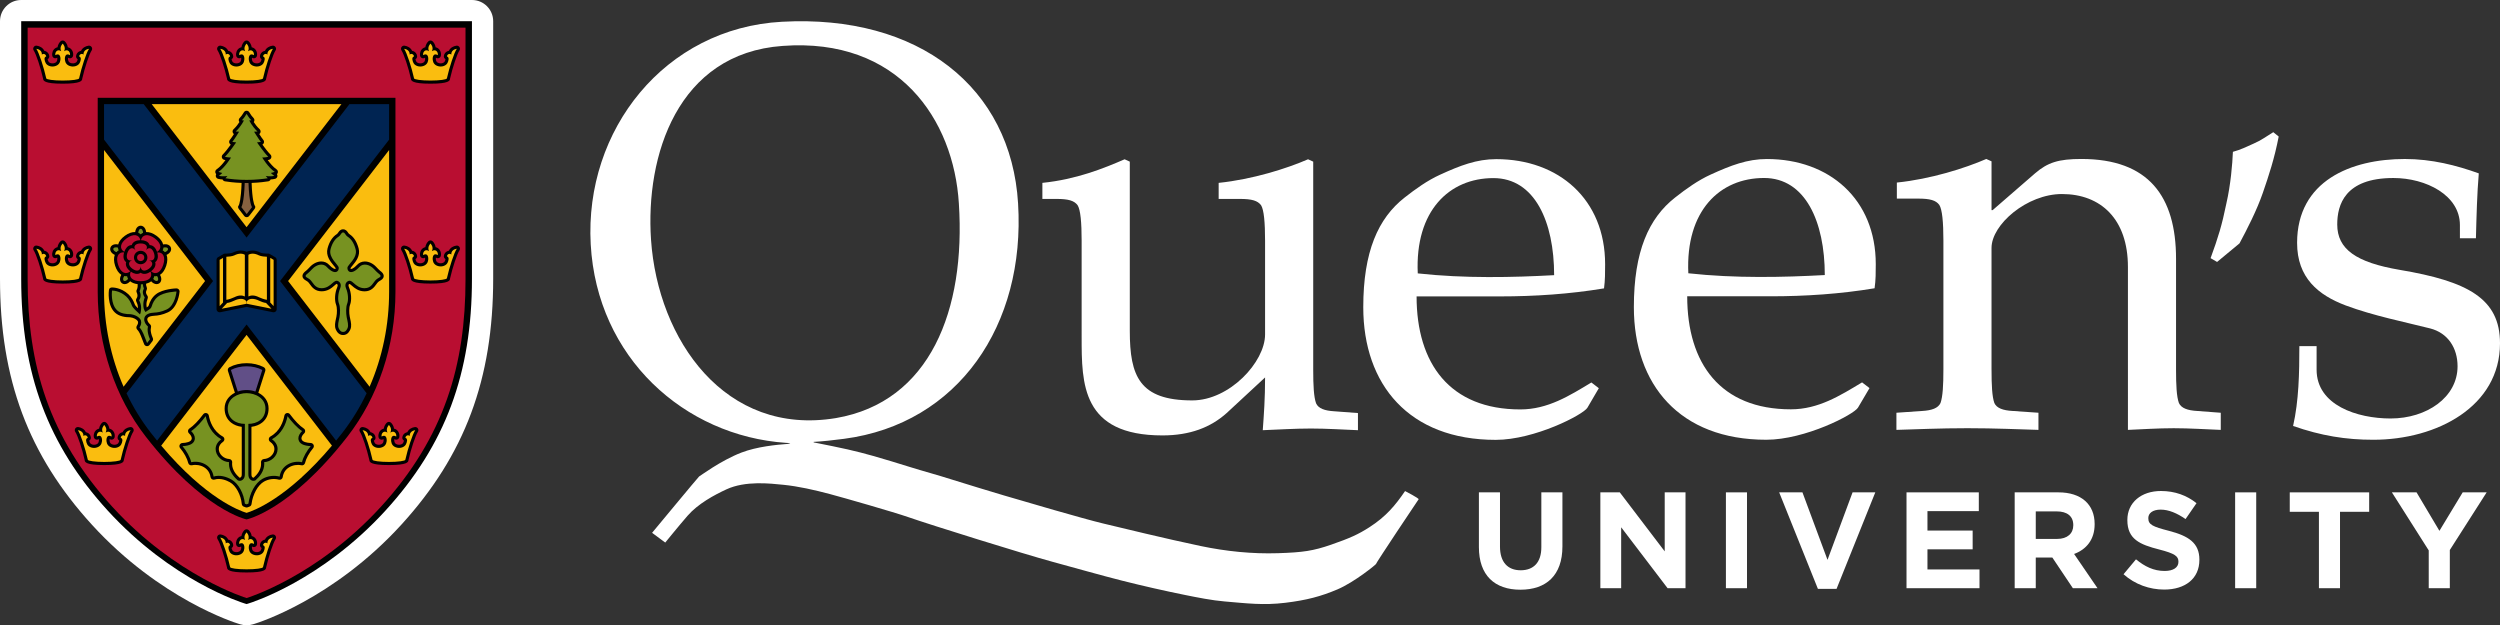
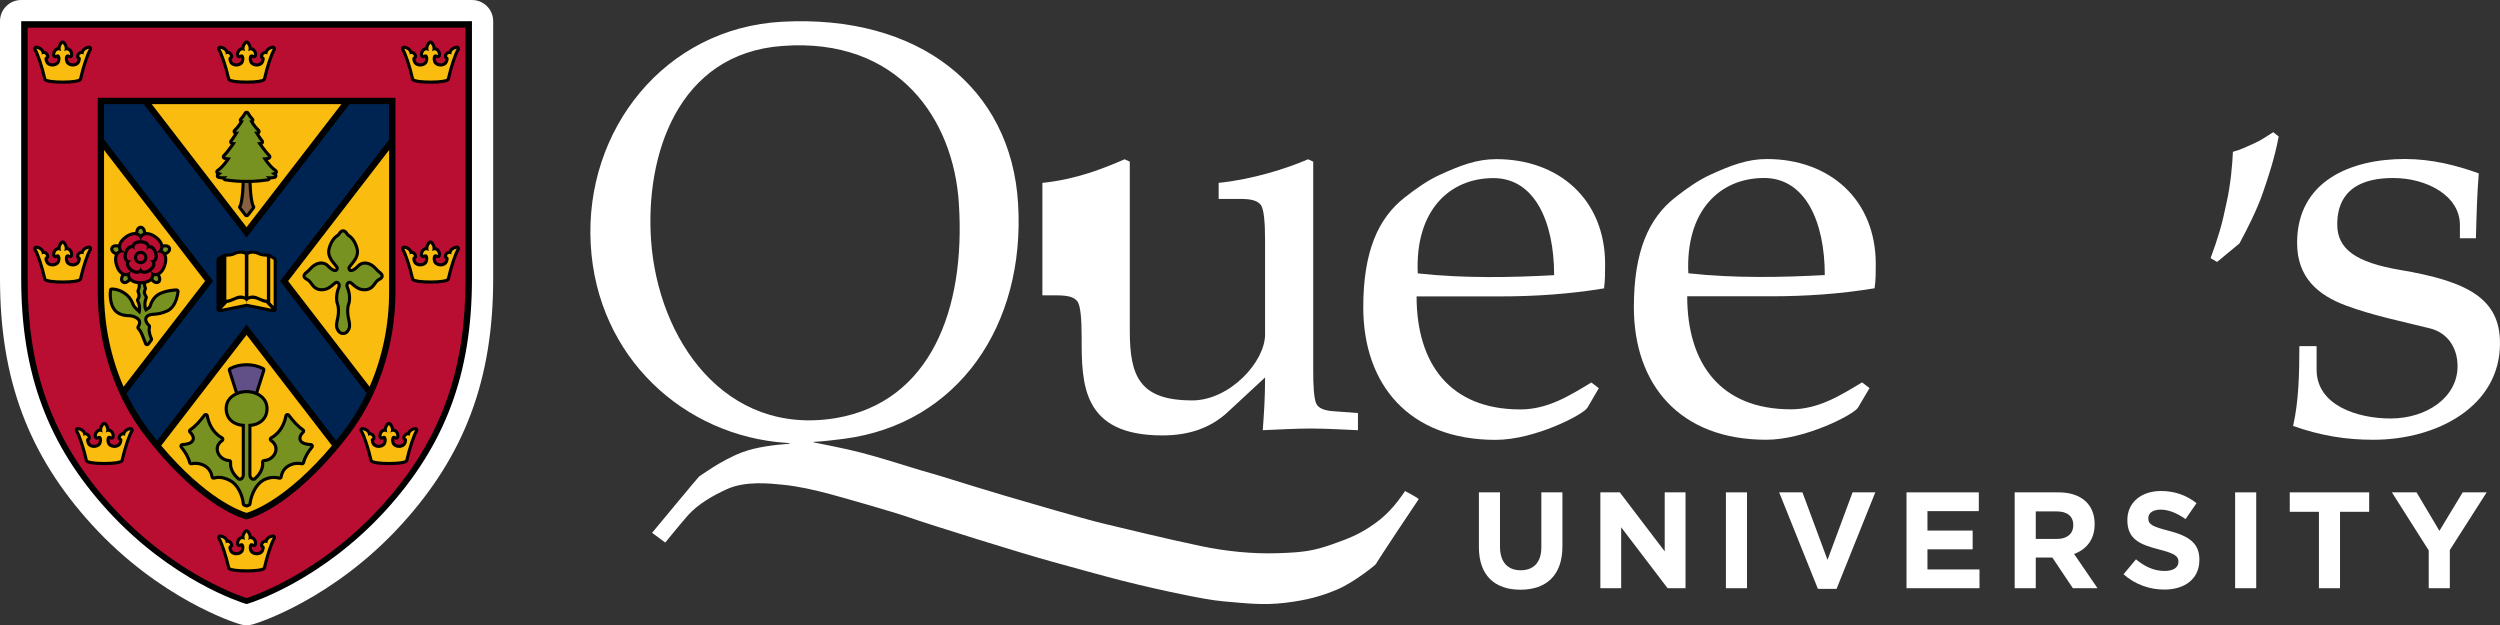
<svg xmlns="http://www.w3.org/2000/svg" xmlns:xlink="http://www.w3.org/1999/xlink" version="1.1" id="Layer_1" x="0px" y="0px" viewBox="0 0 308.83 77.242" style="enable-background:new 0 0 308.83 77.242;" xml:space="preserve">
  <rect x="0" y="0" width="308.83" height="77.242" fill="#333333" stroke="none" />
  <style type="text/css"> .gMscXc5PxEu2XIzIZhQmIA-st0{fill-rule:evenodd;clip-rule:evenodd;fill:#FABD0F;} .gMscXc5PxEu2XIzIZhQmIA-st1{fill:#FFFFFF;} .gMscXc5PxEu2XIzIZhQmIA-st2{fill:#B90E31;} .gMscXc5PxEu2XIzIZhQmIA-st3{fill:#FABD0F;} .gMscXc5PxEu2XIzIZhQmIA-st4{fill:#002452;} .gMscXc5PxEu2XIzIZhQmIA-st5{fill:none;} .gMscXc5PxEu2XIzIZhQmIA-st6{fill:#779221;} .gMscXc5PxEu2XIzIZhQmIA-st7{fill:#614F87;} .gMscXc5PxEu2XIzIZhQmIA-st8{fill:#876140;} </style>
  <symbol id="Crown" viewBox="-3.641 -2.668 7.281 5.335">
    <path d="M-2.417-2.049C-2.409-2.299-2.277-2.668,0-2.668s2.409,0.369,2.417,0.619c0.307,1.364,0.866,3.044,1.158,3.476 c0.085,0.126,0.089,0.29,0.009,0.42c-0.08,0.129-0.229,0.2-0.379,0.18C2.826,1.978,2.438,1.763,2.27,1.391 C2.223,1.384,2.177,1.373,2.132,1.357C1.866,1.262,1.677,1.018,1.651,0.735C1.636,0.58,1.721,0.433,1.854,0.359 C1.848,0.302,1.822,0.198,1.753,0.063c-0.076-0.148-0.362-0.271-0.65-0.208c-0.28,0.061-0.407,0.192-0.439,0.453 C0.651,0.407,0.659,0.489,0.671,0.543C0.683,0.538,0.696,0.531,0.71,0.522c0.11-0.064,0.244-0.07,0.359-0.016 C1.185,0.56,1.266,0.667,1.287,0.792c0.062,0.373-0.096,0.749-0.393,0.936C0.813,1.779,0.726,1.812,0.636,1.83 c-0.046,0.331-0.231,0.599-0.37,0.732c-0.149,0.142-0.383,0.142-0.532,0c-0.139-0.132-0.324-0.4-0.37-0.732 c-0.09-0.017-0.176-0.051-0.257-0.102c-0.297-0.186-0.455-0.562-0.393-0.936c0.021-0.125,0.102-0.232,0.217-0.286 C-0.955,0.452-0.82,0.458-0.71,0.522c0.015,0.009,0.028,0.016,0.039,0.021c0.012-0.054,0.02-0.136,0.008-0.235 c-0.032-0.262-0.159-0.393-0.439-0.454c-0.289-0.062-0.574,0.06-0.65,0.207C-1.821,0.197-1.848,0.3-1.854,0.358 c0.136,0.072,0.218,0.22,0.203,0.377c-0.026,0.284-0.215,0.528-0.481,0.622C-2.177,1.373-2.223,1.384-2.27,1.391 c-0.168,0.373-0.556,0.587-0.934,0.637c-0.152,0.02-0.299-0.051-0.379-0.18c-0.08-0.129-0.077-0.294,0.009-0.42 C-3.282,0.995-2.723-0.685-2.417-2.049z" />
    <path class="gMscXc5PxEu2XIzIZhQmIA-st0" d="M0-2.281c1.122,0,2.03,0.123,2.03,0.277c0.301,1.353,0.88,3.14,1.224,3.648 C2.974,1.607,2.538,1.421,2.572,0.92C2.38,1.117,2.061,0.969,2.036,0.699c0.323-0.109,0.205-0.53,0.062-0.812 c-0.161-0.315-0.624-0.508-1.076-0.41C0.507-0.412,0.322-0.089,0.279,0.262C0.231,0.658,0.374,1.166,0.905,0.856 c0.064,0.385-0.272,0.809-0.728,0.487C0.441,1.863,0,2.281,0,2.281s-0.441-0.418-0.178-0.938c-0.456,0.322-0.792-0.102-0.728-0.487 c0.531,0.31,0.674-0.198,0.626-0.594c-0.043-0.351-0.228-0.674-0.741-0.785c-0.453-0.098-0.915,0.095-1.076,0.41 C-2.241,0.169-2.358,0.59-2.036,0.699C-2.061,0.969-2.38,1.117-2.572,0.92c0.034,0.501-0.403,0.687-0.682,0.724 C-2.91,1.135-2.331-0.651-2.03-2.004C-2.03-2.157-1.122-2.281,0-2.281" />
  </symbol>
  <g>
    <g>
-       <path class="gMscXc5PxEu2XIzIZhQmIA-st1" d="M162.224,45.697c0,1.916,0.07,3.334,0.353,4.125c0.284,0.633,1.059,0.919,2.263,0.985l2.91,0.219v2.117 c-1.774-0.067-3.831-0.207-5.806-0.207c-2.059,0-4.108,0.14-5.953,0.207c0.144-1.983,0.286-3.894,0.286-6.516l-4.746,4.399 c-1.983,1.777-4.531,2.762-7.93,2.762c-9.984,0-9.984-6.382-9.984-12.131V29.745c0-2.269-0.14-3.827-0.497-4.393 c-0.423-0.566-1.133-0.779-2.619-0.779h-1.734V22.59c4.178-0.426,7.538-1.776,10.16-2.914l0.639,0.292v20.91 c0,5.603,1.206,8.585,7.717,8.585c4.606,0,8.994-4.746,8.994-8.146V29.745c0-2.269-0.142-3.827-0.494-4.393 c-0.429-0.566-1.136-0.779-2.625-0.779h-2.615V22.59c4.175-0.426,8.423-1.776,11.045-2.914l0.636,0.292V45.697z" />
+       <path class="gMscXc5PxEu2XIzIZhQmIA-st1" d="M162.224,45.697c0,1.916,0.07,3.334,0.353,4.125c0.284,0.633,1.059,0.919,2.263,0.985l2.91,0.219v2.117 c-1.774-0.067-3.831-0.207-5.806-0.207c-2.059,0-4.108,0.14-5.953,0.207c0.144-1.983,0.286-3.894,0.286-6.516l-4.746,4.399 c-1.983,1.777-4.531,2.762-7.93,2.762c-9.984,0-9.984-6.382-9.984-12.131c0-2.269-0.14-3.827-0.497-4.393 c-0.423-0.566-1.133-0.779-2.619-0.779h-1.734V22.59c4.178-0.426,7.538-1.776,10.16-2.914l0.639,0.292v20.91 c0,5.603,1.206,8.585,7.717,8.585c4.606,0,8.994-4.746,8.994-8.146V29.745c0-2.269-0.142-3.827-0.494-4.393 c-0.429-0.566-1.136-0.779-2.625-0.779h-2.615V22.59c4.175-0.426,8.423-1.776,11.045-2.914l0.636,0.292V45.697z" />
      <path class="gMscXc5PxEu2XIzIZhQmIA-st1" d="M184.485,22.001c5.1,0,7.5,5.39,7.5,11.991c-5.097,0.28-11.047,0.42-16.846-0.219 C174.782,26.041,179.033,22.001,184.485,22.001 M184.834,19.659c-2.408,0-4.458,0.785-6.936,1.922 c-1.557,0.706-3.045,1.771-4.39,2.829c-3.259,2.556-5.1,6.668-5.1,13.543c0,9.576,5.667,16.384,16.357,16.384 c4.82,0,10.831-3.121,11.33-3.967l1.411-2.415l-0.919-0.706c-2.692,1.624-5.38,3.328-8.776,3.328 c-8.712,0-12.817-5.664-12.817-13.962h10.336c4.254,0,8.564-0.286,12.819-0.991c0.135-0.998,0.135-1.99,0.135-2.981 C198.285,24.63,192.556,19.659,184.834,19.659" />
      <path class="gMscXc5PxEu2XIzIZhQmIA-st1" d="M217.919,21.987c5.092,0,7.501,5.39,7.501,11.991c-5.098,0.28-11.051,0.42-16.858-0.219 C208.209,26.027,212.456,21.987,217.919,21.987 M218.266,19.645c-2.409,0-4.456,0.785-6.945,1.922 c-1.554,0.706-3.042,1.771-4.386,2.829c-3.264,2.556-5.101,6.668-5.101,13.543c0,9.576,5.664,16.384,16.353,16.384 c4.824,0,10.835-3.121,11.334-3.967l1.423-2.415l-0.919-0.705c-2.701,1.624-5.39,3.328-8.791,3.328 c-8.706,0-12.81-5.664-12.81-13.962h10.328c4.258,0,8.572-0.286,12.819-0.991c0.146-0.998,0.146-1.99,0.146-2.981 C231.718,24.615,225.98,19.645,218.266,19.645" />
-       <path class="gMscXc5PxEu2XIzIZhQmIA-st1" d="M246.019,45.658c0,1.916,0.067,3.334,0.347,4.125c0.286,0.633,1.059,0.919,2.269,0.985l3.179,0.219v2.117 c-2.477-0.067-5.306-0.207-8.77-0.207c-3.477,0-6.309,0.14-8.776,0.207v-2.117l3.179-0.219c1.201-0.067,1.98-0.353,2.269-0.985 c0.28-0.791,0.356-2.208,0.356-4.125V29.706c0-2.269-0.146-3.827-0.505-4.393c-0.42-0.566-1.132-0.779-2.616-0.779h-2.629v-1.983 c4.189-0.426,8.426-1.776,11.048-2.914l0.648,0.292v6.029h0.137l5.238-4.544c1.564-1.345,2.896-1.776,5.731-1.776 c8.293,0,11.687,4.611,11.687,12.338v13.683c0,1.916,0.067,3.334,0.353,4.125c0.286,0.633,1.065,0.919,2.269,0.985l2.902,0.219 v2.117c-1.77-0.067-3.833-0.207-5.81-0.207c-1.978,0-4.034,0.14-5.658,0.207V32.973c0-5.889-3.334-9.004-8.153-9.004 c-4.314,0-8.697,3.76-8.697,6.662V45.658z" />
      <g>
        <path class="gMscXc5PxEu2XIzIZhQmIA-st1" d="M279.539,23.805c-0.742,2.16-1.953,4.514-2.89,6.26l-2.768,2.294l-0.803-0.469 c0.937-2.555,1.411-4.107,1.947-6.741c0.542-2.348,0.748-4.91,0.81-6.394c1.015-0.274,1.618-0.602,2.561-1.016 c0.937-0.402,1.539-0.87,2.427-1.411l0.669,0.541C280.956,19.626,280.281,21.651,279.539,23.805" />
      </g>
      <path class="gMscXc5PxEu2XIzIZhQmIA-st1" d="M286.174,42.76v2.908c0,4.399,5.025,6.029,9.138,6.029c4.46,0,8.275-2.61,8.275-6.449 c0-2.269-1.199-4.119-3.389-4.678c-3.127-0.791-7.015-1.564-10.422-2.835c-3.389-1.278-6.011-3.407-6.011-7.733 c0-7.66,6.656-10.361,13.306-10.361c3.34,0,6.382,0.785,9.138,1.776c-0.213,2.561-0.28,5.177-0.353,8.019h-1.978V27.8 c0-3.681-4.179-5.81-8.219-5.81c-6.017,0-6.935,3.334-6.935,5.743c0,3.048,2.33,4.685,7.714,5.603 c8.427,1.418,12.393,3.547,12.393,9.071c0,7.806-7.787,11.918-15.648,11.918c-3.407,0-6.443-0.493-9.911-1.703 c0.706-3.121,0.773-6.528,0.773-9.862H286.174z" />
      <path class="gMscXc5PxEu2XIzIZhQmIA-st1" d="M82.179,67.025c0,0,1.613-1.991,2.744-3.298c1.299-1.501,3.335-2.593,4.826-3.281 c2.341-1.079,5.369-0.724,7.017-0.559c1.853,0.185,3.83,0.634,5.736,1.141c1.784,0.475,7.971,2.249,9.716,2.859 c2.629,0.92,14.242,4.547,17.777,5.506c2.623,0.712,5.981,1.671,8.615,2.336c2.592,0.654,5.202,1.249,7.823,1.778 c1.518,0.306,3.298,0.661,4.843,0.791c2.799,0.236,4.779,0.495,7.499,0.165c2.663-0.323,4.417-0.798,6.427-1.648 c2.142-0.907,4.862-3.148,4.779-3.148c-0.082,0,5.191-7.911,5.262-7.988c0.098-0.108-1.673-1.017-1.673-1.017 c-1.196,1.755-2.338,3.139-4.413,4.473c-1.382,0.888-2.427,1.353-4.697,2.143c-2.241,0.779-3.519,0.961-6.578,1.059 c-3.217,0.104-6.428-0.23-9.572-0.888c-4.243-0.888-9.94-2.282-12.086-2.794c-2.284-0.545-9.663-2.699-12.227-3.46 c-1.323-0.393-5.077-1.53-6.392-1.95c-1.803-0.576-3.455-1.011-5.261-1.574c-1.48-0.462-2.963-0.916-4.454-1.342 c-1.053-0.301-2.116-0.571-3.185-0.815c-1.219-0.278-2.449-0.511-3.674-0.762c-0.172-0.035-0.345-0.068-0.517-0.102 c-0.002-0.022-0.004-0.043-0.006-0.065c1.196-0.064,2.287-0.191,3.756-0.378c14.116-1.847,22.421-14.07,21.501-29.061 c-0.857-14.357-12.278-23.386-29.167-22.459C82.129,3.466,72.19,16.043,72.972,30.181c0.779,14.003,11.568,23.666,24.124,24.526 l0.532,0.033c0,0.013-0.176,0.087-0.317,0.097c-1.361,0.1-3.812,0.337-5.719,1.07c-2.566,0.987-5.197,2.96-5.234,2.958 c-0.037-0.002-5.803,6.955-5.803,6.955L82.179,67.025z M80.423,29.62C79.717,19.243,83.686,6.6,96.67,5.673 c14.336-1.067,21.144,9.102,21.781,19.472c0.852,13.138-3.548,24.507-15.183,26.501C89.575,53.92,81.272,41.983,80.423,29.62" />
      <path class="gMscXc5PxEu2XIzIZhQmIA-st1" d="M187.817,72.848c-3.18,0-5.125-1.776-5.125-5.26v-6.766h2.605v6.698c0,1.928,0.964,2.926,2.554,2.926 s2.554-0.964,2.554-2.842v-6.782h2.605v6.681C193.009,71.089,190.997,72.848,187.817,72.848" />
      <polygon class="gMscXc5PxEu2XIzIZhQmIA-st1" points="206,72.662 200.266,65.136 200.266,72.662 197.695,72.662 197.695,60.822 200.097,60.822 205.645,68.112 205.645,60.822 208.215,60.822 208.215,72.662 " />
      <rect x="213.205" y="60.822" class="gMscXc5PxEu2XIzIZhQmIA-st1" width="2.605" height="11.84" />
      <polygon class="gMscXc5PxEu2XIzIZhQmIA-st1" points="226.872,72.747 224.571,72.747 219.785,60.822 222.66,60.822 225.756,69.161 228.851,60.822 231.659,60.822 " />
      <polygon class="gMscXc5PxEu2XIzIZhQmIA-st1" points="235.515,72.662 235.515,60.822 244.446,60.822 244.446,63.14 238.103,63.14 238.103,65.542 243.685,65.542 243.685,67.859 238.103,67.859 238.103,70.345 244.531,70.345 244.531,72.662 " />
      <path class="gMscXc5PxEu2XIzIZhQmIA-st1" d="M256.066,72.662l-2.537-3.789h-2.047v3.789h-2.605v-11.84h5.412c2.791,0,4.466,1.472,4.466,3.907v0.034 c0,1.911-1.032,3.112-2.537,3.67l2.892,4.229H256.066z M256.117,64.865c0-1.116-0.778-1.691-2.047-1.691h-2.588v3.4h2.638 c1.269,0,1.996-0.677,1.996-1.675V64.865z" />
      <path class="gMscXc5PxEu2XIzIZhQmIA-st1" d="M267.348,72.831c-1.793,0-3.603-0.626-5.024-1.894l1.539-1.843c1.066,0.879,2.182,1.438,3.535,1.438 c1.066,0,1.708-0.423,1.708-1.116v-0.034c0-0.66-0.406-0.998-2.385-1.505c-2.385-0.609-3.924-1.269-3.924-3.62v-0.034 c0-2.148,1.725-3.569,4.144-3.569c1.725,0,3.197,0.541,4.398,1.505l-1.353,1.962c-1.049-0.727-2.08-1.167-3.078-1.167 c-0.998,0-1.522,0.457-1.522,1.032v0.034c0,0.778,0.508,1.032,2.554,1.556c2.402,0.626,3.755,1.488,3.755,3.552v0.034 C271.695,71.512,269.902,72.831,267.348,72.831" />
      <rect x="276.11" y="60.822" class="gMscXc5PxEu2XIzIZhQmIA-st1" width="2.605" height="11.84" />
      <polygon class="gMscXc5PxEu2XIzIZhQmIA-st1" points="289.066,63.224 289.066,72.662 286.461,72.662 286.461,63.224 282.858,63.224 282.858,60.823 292.669,60.823 292.669,63.224 " />
      <polygon class="gMscXc5PxEu2XIzIZhQmIA-st1" points="302.631,67.943 302.631,72.662 300.026,72.662 300.026,67.994 295.476,60.822 298.521,60.822 301.346,65.575 304.221,60.822 307.181,60.822 " />
    </g>
    <g>
      <g>
        <path class="gMscXc5PxEu2XIzIZhQmIA-st1" d="M30.463,77.241c-0.257,0-0.515-0.038-0.764-0.114l-0.231-0.07c-0.39-0.118-9.708-3.026-18.114-12.238 C3.502,56.211,0,46.839,0,34.433V2.621C0,1.173,1.173,0,2.621,0h55.682c1.448,0,2.621,1.173,2.621,2.621v31.812 c0,12.409-3.5,21.781-11.349,30.386c-8.409,9.213-17.726,12.12-18.118,12.239l-0.229,0.07 C30.978,77.203,30.721,77.241,30.463,77.241z" />
      </g>
      <g>
        <g>
          <g>
            <path d="M30.462,74.62l-0.231-0.07c-0.364-0.111-9.016-2.812-16.942-11.498C5.91,54.964,2.619,46.137,2.619,34.433V2.621 h55.682v31.812c0,11.707-3.289,20.534-10.665,28.62c-7.928,8.686-16.579,11.387-16.944,11.498L30.462,74.62z M30.231,73.029 L30.231,73.029L30.231,73.029z" />
          </g>
          <path class="gMscXc5PxEu2XIzIZhQmIA-st2" d="M30.462,73.879c0,0-8.717-2.648-16.586-11.273C6.006,53.979,3.414,45.05,3.414,34.522 c0-15.038,0-10.607,0-31.106h54.092c0,20.499,0,16.068,0,31.106c0,10.528-2.588,19.457-10.457,28.084 C39.177,71.231,30.462,73.879,30.462,73.879z" />
        </g>
        <g>
          <path d="M12.07,12.082c0,9.048,0,9.05,0,23.956c0,6.701,2.172,13.06,5.939,17.901c7.108,9.138,12.452,10.226,12.452,10.226 s5.343-1.087,12.451-10.226c3.766-4.841,5.939-11.2,5.939-17.901c0-14.907,0-14.909,0-23.956H12.07z" />
        </g>
        <g>
          <polygon class="gMscXc5PxEu2XIzIZhQmIA-st3" points="42.178,12.865 18.742,12.865 30.46,28.064 " />
          <path class="gMscXc5PxEu2XIzIZhQmIA-st3" d="M12.853,18.532v17.507c0,4.118,0.837,8.128,2.412,11.736l10.067-13.057L12.853,18.532z" />
          <path class="gMscXc5PxEu2XIzIZhQmIA-st3" d="M19.914,55.05c5.501,6.526,9.692,8.05,10.547,8.306c0.847-0.253,5.04-1.775,10.545-8.306L30.46,41.37 L19.914,55.05z" />
          <path class="gMscXc5PxEu2XIzIZhQmIA-st3" d="M48.068,18.532L35.59,34.717l10.067,13.057c1.574-3.608,2.412-7.618,2.412-11.736V18.532z" />
          <path class="gMscXc5PxEu2XIzIZhQmIA-st4" d="M48.068,17.25v-4.385h-4.902L30.46,29.346L17.754,12.865h-4.902v4.385l13.467,17.467L15.63,48.582 c0.827,1.74,1.829,3.378,2.996,4.877c0.261,0.336,0.52,0.659,0.776,0.973L30.46,40.088l11.059,14.344 c0.256-0.314,0.514-0.637,0.776-0.973c1.167-1.5,2.169-3.137,2.996-4.878L34.601,34.717L48.068,17.25z" />
        </g>
        <path d="M43.116,35.106c0.034-0.028,0.053-0.037,0.054-0.039c0.058,0.014,0.207,0.144,0.305,0.23 c0.316,0.276,0.793,0.694,1.563,0.694c0.818,0,1.196-0.523,1.445-0.868c0.081-0.113,0.158-0.219,0.231-0.285 c0.071-0.064,0.16-0.117,0.246-0.168c0.179-0.106,0.425-0.252,0.439-0.552c0.014-0.295-0.22-0.508-0.449-0.675 c-0.111-0.083-0.314-0.3-0.436-0.43l-0.034-0.036c-0.404-0.429-0.915-0.675-1.405-0.675c-0.001,0-0.002,0-0.003,0 c-0.369,0.001-0.705,0.143-0.947,0.403c-0.476,0.513-0.743,0.538-0.79,0.516c-0.019-0.009-0.036-0.052-0.035-0.094 c0.032-0.065,0.155-0.213,0.247-0.324c0.397-0.478,0.997-1.201,0.755-2.119c-0.218-0.822-0.599-1.414-1.133-1.758 c-0.087-0.056-0.137-0.13-0.194-0.216c-0.096-0.143-0.257-0.381-0.594-0.381c-0.335,0-0.495,0.239-0.591,0.381 c-0.058,0.086-0.108,0.16-0.192,0.216c-0.537,0.346-0.919,0.937-1.136,1.758c-0.241,0.916,0.358,1.639,0.754,2.116 c0.091,0.11,0.215,0.259,0.247,0.324c0.002,0.048-0.018,0.088-0.034,0.095c-0.046,0.022-0.313-0.003-0.791-0.517 c-0.239-0.258-0.574-0.401-0.942-0.403c-0.002,0-0.004,0-0.006,0c-0.489,0-1,0.246-1.404,0.673l-0.071,0.076 c-0.119,0.126-0.298,0.317-0.4,0.391c-0.23,0.169-0.464,0.381-0.45,0.676c0.014,0.299,0.26,0.445,0.439,0.551 c0.086,0.051,0.175,0.104,0.245,0.167c0.072,0.065,0.148,0.171,0.229,0.283c0.25,0.347,0.629,0.871,1.447,0.871 c0.772,0,1.25-0.418,1.566-0.695c0.099-0.087,0.25-0.218,0.292-0.23c0,0,0.02,0.006,0.06,0.04 c0.018,0.015,0.011,0.013,0.024,0.02c0.027,0.028,0.092,0.128-0.009,0.363c-0.296,0.683-0.356,1.611-0.142,2.156 c0.138,0.355,0.128,1.048,0.039,1.487c-0.016,0.077-0.033,0.154-0.05,0.231c-0.101,0.459-0.205,0.933-0.021,1.345 c0.078,0.169,0.314,0.685,0.89,0.685h0.015c0.579,0,0.812-0.517,0.888-0.686c0.186-0.408,0.081-0.881-0.02-1.338 c-0.018-0.079-0.035-0.158-0.05-0.235c-0.088-0.444-0.097-1.139,0.041-1.489c0.213-0.549,0.153-1.476-0.142-2.156 c-0.102-0.236-0.039-0.336-0.012-0.365C43.106,35.117,43.099,35.12,43.116,35.106z" />
        <path d="M26.659,21.781c0.026,0.151,0.138,0.273,0.286,0.311c0.192,0.049,0.379,0.07,0.547,0.076 c0.051,0.123,0.163,0.212,0.296,0.233c0.267,0.043,1.097,0.165,2.056,0.197c-0.063,2.064-0.296,2.659-0.345,2.76 c-0.134,0.135-0.11,0.311,0.009,0.465l0.66,0.855c0.073,0.095,0.186,0.15,0.306,0.15h0c0.12,0,0.233-0.056,0.306-0.151 l0.658-0.853c0.12-0.155,0.142-0.334,0.005-0.469c-0.049-0.101-0.29-0.695-0.359-2.758c0.961-0.033,1.787-0.154,2.053-0.197 c0.133-0.021,0.244-0.11,0.296-0.233c0.168-0.006,0.355-0.027,0.547-0.076c0.149-0.038,0.261-0.16,0.286-0.311 c0.016-0.095-0.004-0.191-0.053-0.269c0.06-0.059,0.1-0.137,0.112-0.224c0.02-0.146-0.045-0.291-0.168-0.373 c-0.412-0.276-0.813-0.762-1.086-1.136c0.058-0.011,0.116-0.024,0.171-0.04c0.133-0.037,0.237-0.143,0.271-0.276 c0.034-0.134-0.006-0.276-0.105-0.373c-0.293-0.286-0.703-0.826-0.991-1.224c0.079-0.044,0.142-0.116,0.175-0.204 c0.049-0.133,0.022-0.283-0.072-0.389c-0.108-0.123-0.311-0.428-0.493-0.711c0.066-0.046,0.117-0.112,0.145-0.191 c0.05-0.144,0.01-0.304-0.101-0.409c-0.33-0.309-0.569-0.638-0.721-0.881c0.032-0.042,0.055-0.091,0.067-0.144 c0.03-0.128-0.007-0.262-0.098-0.356c-0.187-0.194-0.354-0.42-0.523-0.71c-0.069-0.118-0.196-0.191-0.334-0.191 s-0.264,0.073-0.334,0.191c-0.17,0.29-0.336,0.515-0.524,0.71c-0.091,0.094-0.128,0.229-0.098,0.356 c0.012,0.053,0.036,0.102,0.067,0.144c-0.152,0.243-0.39,0.571-0.721,0.88c-0.111,0.104-0.151,0.264-0.101,0.409 c0.027,0.079,0.079,0.145,0.144,0.191c-0.182,0.284-0.385,0.588-0.493,0.711c-0.094,0.107-0.121,0.256-0.072,0.389 c0.033,0.088,0.096,0.16,0.175,0.204c-0.289,0.398-0.698,0.938-0.992,1.224c-0.099,0.097-0.139,0.239-0.105,0.373 c0.034,0.134,0.138,0.239,0.271,0.276c0.055,0.015,0.113,0.028,0.171,0.04c-0.273,0.374-0.674,0.86-1.086,1.136 c-0.123,0.082-0.188,0.227-0.168,0.373c0.012,0.086,0.052,0.165,0.112,0.224C26.663,21.59,26.643,21.686,26.659,21.781z" />
        <path d="M38.396,54.724c-0.476-0.02-1.062-0.122-1.147-0.49c-0.007-0.03-0.01-0.061-0.01-0.09c0-0.183,0.126-0.411,0.338-0.609 c0.086-0.081,0.131-0.197,0.12-0.315c-0.01-0.118-0.074-0.225-0.173-0.29c-0.499-0.327-1.087-0.935-1.703-1.756 c-0.092-0.123-0.247-0.179-0.398-0.145c-0.149,0.035-0.264,0.155-0.292,0.306c-0.126,0.678-0.517,1.916-1.726,2.587 c-0.116,0.065-0.191,0.185-0.198,0.318c-0.007,0.133,0.055,0.26,0.164,0.337c0.359,0.252,0.468,0.526,0.502,0.671 c0.017,0.071,0.026,0.143,0.026,0.221c0,0.309-0.144,0.614-0.406,0.858c-0.238,0.223-0.553,0.357-0.888,0.377 c-0.105,0.006-0.203,0.055-0.271,0.136c-0.068,0.08-0.101,0.185-0.09,0.29c0.006,0.059,0.009,0.12,0.009,0.179 c0,0.736-0.496,1.33-0.906,1.692l-0.006,0.005c-0.001,0-0.058,0.022-0.118-0.018c-0.129-0.088-0.161-0.174-0.161-0.441 l-0.001-0.453c-0.001-0.142-0.001-0.28-0.001-0.409l0.003-4.958c0.507-0.061,0.966-0.242,1.322-0.525 c0.52-0.414,0.795-1.014,0.795-1.736c0-0.924-0.544-1.584-1.272-1.949c0.004-0.01,0.01-0.019,0.013-0.03l0.85-2.666 c0.057-0.178-0.022-0.371-0.187-0.459c-0.611-0.325-1.344-0.497-2.12-0.497c-0.776,0-1.509,0.172-2.12,0.497 c-0.165,0.088-0.243,0.281-0.187,0.459l0.85,2.666c0.003,0.01,0.009,0.02,0.013,0.03c-0.729,0.366-1.272,1.025-1.272,1.949 c0,0.722,0.275,1.322,0.795,1.736c0.355,0.283,0.814,0.464,1.321,0.525l0.003,5.089c0,0.089,0,0.185-0.001,0.291l-0.001,0.442 c0,0.262-0.033,0.352-0.16,0.439c-0.06,0.04-0.116,0.02-0.116,0.02h0l-0.005-0.002c-0.417-0.368-0.912-0.961-0.912-1.696 c0-0.052,0.003-0.109,0.011-0.18c0.011-0.105-0.022-0.209-0.09-0.29c-0.068-0.08-0.166-0.129-0.271-0.136 c-0.335-0.02-0.651-0.155-0.889-0.377c-0.261-0.245-0.405-0.55-0.405-0.858c0-0.078,0.008-0.15,0.026-0.224 c0.033-0.141,0.142-0.416,0.501-0.667c0.109-0.077,0.171-0.204,0.164-0.337c-0.007-0.133-0.082-0.253-0.198-0.318 c-1.208-0.671-1.6-1.909-1.726-2.587c-0.028-0.151-0.143-0.271-0.292-0.306c-0.15-0.035-0.305,0.022-0.397,0.145 c-0.616,0.822-1.205,1.429-1.703,1.756c-0.099,0.065-0.163,0.172-0.173,0.29c-0.01,0.118,0.034,0.234,0.12,0.315 c0.211,0.198,0.338,0.426,0.338,0.609c0,0.03-0.003,0.057-0.01,0.087c-0.086,0.371-0.67,0.473-1.146,0.494 c-0.147,0.006-0.278,0.096-0.337,0.23c-0.059,0.135-0.037,0.292,0.058,0.405c0.49,0.584,0.872,1.283,0.998,1.825 c0.048,0.207,0.255,0.337,0.462,0.29c0.496-0.112,1.074-0.015,1.509,0.254c0.442,0.273,0.705,0.677,0.783,1.201 c0.017,0.112,0.081,0.211,0.177,0.271c0.096,0.06,0.213,0.075,0.321,0.041c0.732-0.229,1.506,0.109,1.901,0.331 c0.741,0.419,1.356,1.548,1.462,2.685c0.014,0.147,0.11,0.274,0.249,0.326l0.217,0.082c0.044,0.016,0.09,0.025,0.136,0.025 c0.049,0,0.097-0.009,0.143-0.027l0.221-0.088c0.131-0.052,0.223-0.171,0.241-0.311c0.152-1.206,0.785-2.346,1.538-2.772 c0.565-0.317,1.233-0.405,1.833-0.241c0.107,0.03,0.222,0.011,0.314-0.05c0.093-0.061,0.155-0.159,0.171-0.268 c0.076-0.525,0.338-0.93,0.782-1.204c0.436-0.269,1.015-0.366,1.511-0.254c0.208,0.047,0.414-0.083,0.462-0.29 c0.125-0.541,0.508-1.241,0.998-1.825c0.095-0.113,0.117-0.27,0.058-0.405C38.674,54.82,38.543,54.731,38.396,54.724z" />
        <path d="M33.987,31.765l-0.666-0.388c-0.063-0.037-0.134-0.056-0.21-0.052l-0.151,0.006c-0.227-0.002-0.645-0.052-0.797-0.13 c-0.324-0.164-0.639-0.248-0.937-0.252c-0.316-0.001-0.57,0.071-0.759,0.157c-0.183-0.083-0.429-0.154-0.737-0.156 c-0.013,0-0.025,0-0.03,0c-0.007,0-0.027,0-0.034,0c-0.016,0.001-0.032,0.002-0.047,0.004c-0.272,0.018-0.557,0.1-0.848,0.247 c-0.153,0.077-0.579,0.129-0.8,0.13l-0.155-0.006c-0.074-0.003-0.147,0.015-0.21,0.052l-0.666,0.388 c-0.119,0.069-0.192,0.197-0.192,0.334v6.091c0,0.116,0.052,0.226,0.142,0.299c0.09,0.073,0.208,0.103,0.321,0.08l3.254-0.655 l3.254,0.655c0.025,0.005,0.051,0.008,0.076,0.008c0.089,0,0.175-0.03,0.245-0.087c0.09-0.073,0.142-0.183,0.142-0.299v-6.091 C34.18,31.962,34.106,31.834,33.987,31.765z" />
        <path d="M22.082,35.746c-0.076-0.08-0.185-0.124-0.291-0.121c-0.068,0.002-1.677,0.053-2.53,0.728v0 c-0.499,0.394-0.753,0.916-0.883,1.358c-0.001,0.004-0.003,0.008-0.005,0.013c-0.026,0.098-0.086,0.152-0.251,0.258 c-0.019-0.086-0.027-0.183-0.03-0.306c-0.007-0.277,0.03-0.475,0.151-0.816c0.043-0.12,0.023-0.254-0.052-0.357 c-0.121-0.166-0.153-0.307-0.159-0.395c-0.005-0.071,0.035-0.18,0.095-0.322c0.043-0.101,0.041-0.214-0.005-0.313 c-0.067-0.145-0.082-0.303-0.082-0.423c0.252-0.063,0.467-0.163,0.634-0.301c0.087,0.101,0.194,0.19,0.318,0.256 c0.119,0.064,0.242,0.095,0.358,0.095c0.123,0,0.24-0.036,0.338-0.107c0.19-0.138,0.274-0.385,0.226-0.657 c-0.025-0.14-0.077-0.27-0.146-0.383c0.329-0.208,0.595-0.593,0.766-1.121c0.17-0.523,0.182-0.988,0.041-1.347 c0.121-0.051,0.238-0.126,0.339-0.223c0.2-0.193,0.275-0.441,0.203-0.665c-0.073-0.223-0.28-0.38-0.556-0.419 c-0.139-0.019-0.276-0.009-0.405,0.021c-0.096-0.377-0.379-0.75-0.828-1.076c-0.448-0.326-0.889-0.48-1.276-0.455 c-0.011-0.13-0.045-0.263-0.105-0.388c-0.121-0.25-0.334-0.4-0.569-0.401c0,0-0.001,0-0.001,0c-0.235,0-0.448,0.149-0.57,0.4 c-0.061,0.125-0.094,0.257-0.105,0.388c-0.387-0.023-0.827,0.132-1.275,0.457c-0.449,0.326-0.732,0.699-0.828,1.075 c-0.129-0.031-0.268-0.04-0.408-0.021c-0.275,0.039-0.482,0.195-0.555,0.419c-0.073,0.223,0.003,0.472,0.204,0.666 c0.101,0.097,0.218,0.172,0.34,0.223c-0.14,0.36-0.128,0.825,0.042,1.348c0.171,0.526,0.436,0.909,0.763,1.116 c-0.07,0.114-0.123,0.245-0.149,0.385c-0.048,0.273,0.037,0.519,0.226,0.657c0.098,0.071,0.215,0.107,0.339,0.107 c0.116,0,0.239-0.032,0.359-0.095c0.125-0.067,0.231-0.157,0.318-0.258c0.229,0.188,0.546,0.309,0.929,0.356 c0.011,0.191,0.007,0.463-0.11,0.685c-0.055,0.104-0.06,0.228-0.012,0.336c0.061,0.139,0.101,0.259,0.097,0.391 c-0.006,0.164-0.015,0.192-0.125,0.371c-0.07,0.114-0.076,0.257-0.016,0.376c0.139,0.275,0.194,0.533,0.2,0.682 c0.002,0.047,0.002,0.093,0.002,0.137c-0.173-0.166-0.333-0.335-0.384-0.457c0,0,0-0.001-0.001-0.001 c-0.157-0.434-0.404-0.91-0.795-1.27h0c-0.946-0.87-1.995-0.841-2.04-0.841c-0.106,0.001-0.172,0.032-0.241,0.081 c-0.08,0.057-0.115,0.149-0.128,0.254c-0.009,0.075-0.235,1.853,0.751,2.77c0.522,0.485,1.302,0.579,1.827,0.579 c0.009,0,0.018,0,0.027,0c0.465,0.049,0.831,0.267,0.967,0.484c0.003,0.008,0.005,0.016,0.007,0.024 c0.053,0.171,0.024,0.295-0.131,0.55c-0.092,0.151-0.069,0.346,0.055,0.472c0.251,0.255,0.394,0.627,0.611,1.189 c0.071,0.184,0.149,0.386,0.24,0.608c0.052,0.128,0.169,0.218,0.306,0.237c0.018,0.002,0.035,0.003,0.052,0.003 c0.118,0,0.232-0.055,0.305-0.15l0.357-0.46c0.088-0.113,0.106-0.266,0.047-0.396c-0.191-0.422-0.259-0.818-0.259-1.028 c0-0.095,0.012-0.186,0.037-0.287c0.035-0.137-0.008-0.281-0.111-0.377c-0.21-0.196-0.302-0.346-0.346-0.563 c-0.007-0.168,0.024-0.441,0.854-0.493c0.008-0.001,0.015-0.003,0.023-0.003c0.398-0.015,0.992-0.104,1.679-0.425 c1.255-0.586,1.424-2.456,1.43-2.535C22.196,35.934,22.158,35.826,22.082,35.746z" />
        <g>
-           <path class="gMscXc5PxEu2XIzIZhQmIA-st5" d="M19.038,31.252l-0.004-0.011c-0.066-0.193-0.216-0.524-0.487-0.571c-0.02-0.003-0.038-0.005-0.052-0.005 l-0.283,0.008l-0.093-0.268c-0.008-0.024-0.015-0.047-0.024-0.064c-0.129-0.24-0.484-0.282-0.685-0.286l-0.022,0l-0.038,0 c-0.203,0.002-0.562,0.043-0.69,0.286c-0.007,0.014-0.013,0.034-0.019,0.055l-0.087,0.267h-0.281 c-0.03,0-0.051,0.002-0.063,0.005c-0.271,0.047-0.422,0.376-0.487,0.567l-0.001,0.002l-0.017,0.056 c-0.043,0.137-0.064,0.263-0.064,0.375c0,0.158,0.042,0.282,0.125,0.368c0.004,0.004,0.017,0.017,0.048,0.04l0.222,0.164 l-0.083,0.264c-0.008,0.027-0.013,0.048-0.015,0.059c-0.005,0.027-0.005,0.042-0.005,0.056c0,0.186,0.139,0.393,0.393,0.583 l0.055,0.041c0.166,0.116,0.474,0.286,0.717,0.166c0.006-0.003,0.025-0.013,0.048-0.03l0.229-0.17l0.23,0.169 c0.024,0.018,0.043,0.028,0.05,0.032c0.246,0.12,0.559-0.055,0.724-0.17l0.013-0.009l0.033-0.025 c0.255-0.191,0.395-0.399,0.395-0.584c0-0.019-0.001-0.037-0.004-0.056c-0.002-0.011-0.006-0.029-0.013-0.05l-0.093-0.269 l0.229-0.169c0.032-0.024,0.043-0.035,0.044-0.036c0.087-0.09,0.129-0.213,0.129-0.373c0-0.111-0.021-0.235-0.062-0.37 L19.038,31.252z" />
          <path class="gMscXc5PxEu2XIzIZhQmIA-st6" d="M14.662,30.923c-0.05-0.104-0.081-0.216-0.093-0.333c-0.097-0.032-0.21-0.046-0.323-0.03 c-0.266,0.038-0.331,0.235-0.137,0.423c0.082,0.078,0.181,0.134,0.278,0.165C14.467,31.057,14.558,30.98,14.662,30.923z" />
          <path class="gMscXc5PxEu2XIzIZhQmIA-st6" d="M15.563,34.125c-0.071,0-0.142-0.01-0.213-0.025c-0.062,0.083-0.111,0.188-0.132,0.302 c-0.047,0.266,0.122,0.388,0.36,0.262c0.1-0.054,0.184-0.132,0.244-0.215c-0.061-0.105-0.104-0.216-0.125-0.334 C15.653,34.121,15.608,34.125,15.563,34.125z" />
          <path class="gMscXc5PxEu2XIzIZhQmIA-st6" d="M19.055,34.118c-0.021,0.117-0.064,0.228-0.125,0.333c0.06,0.083,0.143,0.16,0.243,0.213 c0.238,0.127,0.407,0.005,0.359-0.261c-0.02-0.113-0.068-0.217-0.129-0.3c-0.071,0.015-0.143,0.025-0.214,0.025 C19.144,34.128,19.1,34.124,19.055,34.118z" />
          <path class="gMscXc5PxEu2XIzIZhQmIA-st6" d="M20.368,31.149c0.097-0.031,0.196-0.086,0.277-0.164c0.194-0.187,0.128-0.385-0.137-0.423 c-0.112-0.015-0.223-0.002-0.32,0.029c-0.012,0.118-0.043,0.231-0.093,0.337C20.198,30.983,20.289,31.059,20.368,31.149z" />
          <path class="gMscXc5PxEu2XIzIZhQmIA-st6" d="M17.671,28.759c0-0.101-0.023-0.21-0.071-0.311c-0.117-0.243-0.326-0.243-0.444,0 c-0.048,0.1-0.07,0.208-0.071,0.307c0.111,0.048,0.211,0.113,0.298,0.195C17.466,28.871,17.563,28.807,17.671,28.759z" />
        </g>
        <g>
          <path class="gMscXc5PxEu2XIzIZhQmIA-st2" d="M15.357,31.11c0.161-0.471,0.439-0.763,0.788-0.823c0.036-0.006,0.079-0.01,0.128-0.01 c0.014-0.043,0.029-0.084,0.045-0.116c0.165-0.312,0.528-0.486,1.027-0.492c-0.161-0.714-0.86-0.837-1.692-0.233 C14.825,30.039,14.727,30.739,15.357,31.11z" />
          <path class="gMscXc5PxEu2XIzIZhQmIA-st2" d="M15.546,32.618c0-0.036,0.002-0.073,0.009-0.11c0.005-0.035,0.015-0.078,0.029-0.122 c-0.038-0.028-0.07-0.055-0.096-0.082c-0.155-0.16-0.234-0.378-0.234-0.637c0-0.151,0.028-0.316,0.082-0.49 c-0.729-0.068-1.062,0.559-0.745,1.536c0.317,0.975,0.954,1.284,1.503,0.797C15.738,33.244,15.546,32.932,15.546,32.618z" />
          <path class="gMscXc5PxEu2XIzIZhQmIA-st2" d="M18.439,30.162c0.016,0.031,0.031,0.073,0.047,0.117c0.048-0.001,0.092,0.004,0.128,0.01 c0.347,0.06,0.626,0.354,0.787,0.827c0.629-0.374,0.531-1.078-0.3-1.68c-0.828-0.603-1.524-0.479-1.683,0.233 C17.911,29.678,18.274,29.852,18.439,30.162z" />
          <path class="gMscXc5PxEu2XIzIZhQmIA-st2" d="M19.422,31.185c0.053,0.172,0.079,0.335,0.079,0.483c0,0.259-0.078,0.478-0.234,0.638 c-0.025,0.027-0.058,0.054-0.097,0.083c0.015,0.044,0.025,0.087,0.03,0.122c0.005,0.037,0.008,0.073,0.008,0.11 c0,0.313-0.193,0.626-0.55,0.894c0.55,0.487,1.191,0.177,1.508-0.802C20.483,31.737,20.149,31.114,19.422,31.185z" />
          <path class="gMscXc5PxEu2XIzIZhQmIA-st2" d="M17.485,33.756c-0.033-0.016-0.07-0.039-0.108-0.067c-0.038,0.028-0.076,0.051-0.108,0.067 c-0.316,0.155-0.712,0.083-1.118-0.203c-0.293,0.673,0.2,1.186,1.229,1.186c1.027,0,1.517-0.511,1.222-1.183 C18.196,33.839,17.801,33.911,17.485,33.756z" />
        </g>
        <path class="gMscXc5PxEu2XIzIZhQmIA-st2" d="M17.375,30.073c-0.677,0-0.959,0.378-0.641,0.842l-0.001,0.001c-0.346-0.447-0.793-0.293-1.003,0.352 c-0.209,0.646,0.062,1.031,0.603,0.871l0.001,0.001c-0.532,0.19-0.525,0.663,0.025,1.062c0.548,0.398,0.997,0.259,1.013-0.303 c0,0,0.001,0,0.002,0c0.018,0.564,0.468,0.702,1.019,0.303c0.548-0.398,0.554-0.869,0.024-1.059l0.001-0.001 c0.541,0.158,0.812-0.229,0.603-0.875c-0.21-0.644-0.655-0.796-0.999-0.35l-0.001-0.001 C18.338,30.451,18.054,30.073,17.375,30.073z M16.548,31.811c0-0.458,0.373-0.83,0.83-0.83c0.458,0,0.83,0.371,0.83,0.83 c0,0.458-0.371,0.83-0.83,0.83C16.921,32.641,16.548,32.27,16.548,31.811z" />
        <path class="gMscXc5PxEu2XIzIZhQmIA-st7" d="M30.462,45.25c-0.71,0-1.389,0.16-1.938,0.452l0.85,2.666c0.658-0.248,1.519-0.248,2.177,0l0.85-2.666 C31.852,45.41,31.172,45.25,30.462,45.25z" />
        <path class="gMscXc5PxEu2XIzIZhQmIA-st6" d="M42.375,41.005c-0.217,0-0.383-0.118-0.539-0.459c-0.156-0.349,0-0.852,0.098-1.338 c0.098-0.485,0.116-1.258-0.058-1.704c-0.176-0.447-0.116-1.28,0.136-1.862c0.252-0.581-0.121-0.833-0.121-0.833 c-0.644-0.542-0.911,0.794-2.167,0.794c-0.858,0-1.049-0.72-1.416-1.054c-0.369-0.334-0.894-0.336-0.266-0.797 c0.152-0.112,0.376-0.359,0.523-0.512c0.588-0.623,1.368-0.727,1.789-0.274c1.035,1.113,1.551,0.544,1.49,0.091 c-0.053-0.385-1.291-1.205-1.009-2.274c0.214-0.808,0.579-1.279,0.972-1.532c0.327-0.213,0.332-0.535,0.574-0.535 c0.247,0,0.249,0.322,0.579,0.535c0.393,0.253,0.755,0.724,0.969,1.532c0.282,1.07-0.954,1.889-1.009,2.274 c-0.06,0.453,0.458,1.022,1.491-0.091c0.423-0.453,1.203-0.349,1.79,0.274c0.144,0.154,0.37,0.4,0.521,0.512 c0.63,0.461,0.106,0.463-0.264,0.797c-0.37,0.334-0.556,1.054-1.417,1.054c-1.254,0-1.52-1.337-2.17-0.794 c0,0-0.368,0.252-0.116,0.833c0.252,0.582,0.31,1.415,0.136,1.862c-0.176,0.446-0.156,1.219-0.06,1.704 c0.098,0.486,0.257,0.989,0.098,1.338c-0.154,0.341-0.322,0.459-0.536,0.459H42.375z" />
        <g>
          <g>
            <path class="gMscXc5PxEu2XIzIZhQmIA-st0" d="M30.685,31.476c0.278-0.175,0.724-0.222,1.303,0.07c0.257,0.13,0.792,0.171,0.983,0.171 c0,0.73,0,4.346,0,5.317c-0.261-0.023-0.772-0.209-0.993-0.321c-0.556-0.281-0.983-0.249-1.293-0.092V31.476z" />
            <path class="gMscXc5PxEu2XIzIZhQmIA-st0" d="M27.961,31.718c0.191,0,0.725-0.042,0.982-0.171c0.58-0.292,1.026-0.245,1.303-0.07v5.146 c-0.31-0.158-0.736-0.189-1.292,0.092c-0.222,0.112-0.734,0.298-0.993,0.321C27.961,36.064,27.961,32.448,27.961,31.718z" />
            <polygon class="gMscXc5PxEu2XIzIZhQmIA-st0" points="33.383,31.857 33.801,32.099 33.801,37.811 33.383,37.369 " />
-             <polygon class="gMscXc5PxEu2XIzIZhQmIA-st0" points="27.132,32.099 27.55,31.857 27.55,37.369 27.132,37.811 " />
          </g>
          <path class="gMscXc5PxEu2XIzIZhQmIA-st0" d="M30.462,37.274v0.246l-3.075,0.619l0.672-0.716c0.243-0.015,0.672-0.181,0.876-0.284 C29.439,36.885,30.179,36.76,30.462,37.274z" />
          <path class="gMscXc5PxEu2XIzIZhQmIA-st0" d="M30.462,37.274v0.246l3.075,0.619l-0.672-0.716c-0.243-0.015-0.672-0.181-0.876-0.284 C31.486,36.885,30.745,36.76,30.462,37.274z" />
        </g>
        <g>
          <path class="gMscXc5PxEu2XIzIZhQmIA-st6" d="M30.676,52.362c1.09,0,2.116-0.603,2.116-1.897c0-1.282-1.251-1.897-2.33-1.898 c-1.079,0-2.33,0.615-2.33,1.898c0,1.294,1.026,1.897,2.116,1.897c0,1.138,0,2.86,0,2.86l0.003,2.593 c0,0.09,0,0.189-0.001,0.292l-0.001,0.441c0,0.294-0.035,0.558-0.33,0.759c-0.171,0.116-0.36,0.106-0.479,0.058l-0.062-0.025 l-0.05-0.043c-0.476-0.42-1.045-1.114-1.045-1.988c0-0.073,0.005-0.146,0.013-0.219c-0.413-0.025-0.814-0.186-1.13-0.481 c-0.341-0.32-0.527-0.727-0.527-1.14c0-0.106,0.011-0.209,0.037-0.312c0.054-0.231,0.218-0.589,0.656-0.896 c-1.196-0.665-1.731-1.845-1.918-2.855c-0.47,0.627-1.133,1.41-1.8,1.848c0.271,0.254,0.459,0.574,0.459,0.891 c0,0.058-0.006,0.116-0.02,0.173c-0.113,0.491-0.622,0.755-1.506,0.793c0.479,0.571,0.926,1.329,1.079,1.986 c0.579-0.131,1.264-0.028,1.798,0.302c0.541,0.335,0.868,0.846,0.962,1.473c0.739-0.231,1.543-0.009,2.207,0.364 c0.872,0.493,1.54,1.731,1.657,2.985l0.217,0.082l0.221-0.088c0.157-1.249,0.806-2.537,1.732-3.061 c0.662-0.372,1.435-0.466,2.125-0.277c0.09-0.63,0.419-1.143,0.962-1.478c0.535-0.33,1.22-0.433,1.799-0.302 c0.152-0.657,0.599-1.415,1.079-1.986c-0.885-0.038-1.395-0.302-1.508-0.793c-0.013-0.058-0.019-0.116-0.019-0.173 c0-0.317,0.189-0.637,0.46-0.891c-0.667-0.438-1.331-1.221-1.8-1.848c-0.187,1.009-0.723,2.19-1.918,2.855 c0.438,0.307,0.602,0.665,0.656,0.896c0.025,0.103,0.036,0.206,0.036,0.312c0,0.413-0.186,0.821-0.528,1.14 c-0.315,0.295-0.718,0.456-1.129,0.481c0.007,0.073,0.011,0.146,0.011,0.219c0,0.874-0.568,1.567-1.043,1.988l-0.051,0.043 l-0.062,0.025c-0.12,0.048-0.308,0.058-0.479-0.058c-0.296-0.202-0.33-0.465-0.33-0.759l-0.001-0.451 c-0.001-0.144-0.001-0.282-0.001-0.413l0.003-3.592c0,0,0-0.959,0-1.732L30.676,52.362z" />
        </g>
        <g>
          <path class="gMscXc5PxEu2XIzIZhQmIA-st8" d="M30.457,22.605c-0.052,0.001-0.104,0.001-0.155,0.001c-0.024,0-0.048,0-0.073-0.001 c-0.078,2.546-0.416,2.981-0.416,2.981l0.66,0.855l0.658-0.853c0,0-0.348-0.436-0.434-2.983 C30.618,22.607,30.538,22.606,30.457,22.605z" />
        </g>
        <path class="gMscXc5PxEu2XIzIZhQmIA-st6" d="M33.462,21.363c0,0,0.227-0.043,0.479-0.127c-0.815-0.546-1.552-1.776-1.552-1.776s0.443-0.008,0.749-0.093 c-0.533-0.52-1.39-1.776-1.39-1.776s0.261-0.032,0.481-0.063c-0.245-0.28-0.841-1.258-0.841-1.258s0.155-0.003,0.418-0.025 c-0.699-0.655-1.015-1.376-1.015-1.376s0.151,0.017,0.25-0.019c-0.25-0.259-0.434-0.536-0.579-0.783 c-0.145,0.247-0.329,0.524-0.579,0.783c0.098,0.035,0.25,0.019,0.25,0.019s-0.316,0.722-1.015,1.376 c0.263,0.023,0.418,0.025,0.418,0.025s-0.595,0.979-0.841,1.258c0.22,0.031,0.481,0.063,0.481,0.063s-0.857,1.257-1.39,1.776 c0.306,0.085,0.749,0.093,0.749,0.093s-0.737,1.23-1.552,1.776c0.252,0.084,0.479,0.127,0.479,0.127s-0.152,0.175-0.423,0.354 c0.557,0.141,1.062,0.014,1.062,0.014s-0.127,0.145-0.253,0.288c0.512,0.082,1.553,0.213,2.613,0.2 c1.06,0.013,2.101-0.118,2.613-0.2c-0.126-0.143-0.253-0.288-0.253-0.288s0.506,0.127,1.062-0.014 C33.614,21.538,33.462,21.363,33.462,21.363z" />
        <g>
          <circle class="gMscXc5PxEu2XIzIZhQmIA-st2" cx="17.378" cy="31.811" r="0.443" />
        </g>
        <path class="gMscXc5PxEu2XIzIZhQmIA-st6" d="M19.501,36.656c-0.422,0.334-0.639,0.781-0.752,1.163c0,0.001-0.002,0.002-0.002,0.003 c-0.098,0.372-0.424,0.457-0.774,0.724c-0.217-0.293-0.258-0.526-0.266-0.861c-0.008-0.344,0.046-0.596,0.173-0.955 c-0.19-0.26-0.225-0.487-0.233-0.598c-0.01-0.154,0.044-0.309,0.124-0.498c-0.085-0.183-0.111-0.37-0.116-0.521 c-0.083,0.007-0.168,0.011-0.257,0.012c0.009,0.229-0.005,0.555-0.157,0.842c0.078,0.178,0.136,0.352,0.129,0.559 c-0.008,0.244-0.045,0.337-0.182,0.56c0.15,0.297,0.232,0.612,0.241,0.842c0.008,0.21,0,0.686-0.135,0.915 c-0.35-0.345-0.848-0.733-0.99-1.071c0-0.001-0.001-0.002-0.002-0.003c-0.139-0.39-0.357-0.818-0.699-1.133 c-0.84-0.773-1.764-0.739-1.764-0.739s-0.22,1.645,0.631,2.436c0.447,0.416,1.157,0.482,1.617,0.475c0,0,0.001,0,0.001,0 c0.565,0.056,1.098,0.338,1.3,0.721c0.006,0.02,0.011,0.038,0.018,0.059c0.107,0.345-0.008,0.597-0.17,0.865 c0.401,0.408,0.548,0.981,0.933,1.921l0.357-0.46c-0.193-0.426-0.293-0.881-0.293-1.188c0-0.142,0.02-0.267,0.049-0.382 c-0.27-0.252-0.408-0.476-0.467-0.795c-0.047-0.826,0.838-0.906,1.215-0.929c0.004,0,0.006-0.002,0.01-0.002 c0.353-0.011,0.904-0.087,1.553-0.39c1.066-0.498,1.209-2.217,1.209-2.217S20.263,36.054,19.501,36.656z" />
        <use xlink:href="#Crown" width="7.281" height="5.335" x="-3.641" y="-2.668" transform="matrix(1 0 0 -1 7.742 7.67)" style="overflow:visible;" />
        <use xlink:href="#Crown" width="7.281" height="5.335" x="-3.641" y="-2.668" transform="matrix(1 0 0 -1 30.46 7.67)" style="overflow:visible;" />
        <use xlink:href="#Crown" width="7.281" height="5.335" x="-3.641" y="-2.668" transform="matrix(1 0 0 -1 53.178 7.67)" style="overflow:visible;" />
        <use xlink:href="#Crown" width="7.281" height="5.335" x="-3.641" y="-2.668" transform="matrix(1 0 0 -1 53.178 32.365)" style="overflow:visible;" />
        <use xlink:href="#Crown" width="7.281" height="5.335" x="-3.641" y="-2.668" transform="matrix(1 0 0 -1 48.044 54.783)" style="overflow:visible;" />
        <use xlink:href="#Crown" width="7.281" height="5.335" x="-3.641" y="-2.668" transform="matrix(1 0 0 -1 30.46 68.05)" style="overflow:visible;" />
        <use xlink:href="#Crown" width="7.281" height="5.335" x="-3.641" y="-2.668" transform="matrix(1 0 0 -1 12.877 54.783)" style="overflow:visible;" />
        <use xlink:href="#Crown" width="7.281" height="5.335" x="-3.641" y="-2.668" transform="matrix(1 0 0 -1 7.742 32.365)" style="overflow:visible;" />
      </g>
    </g>
  </g>
</svg>